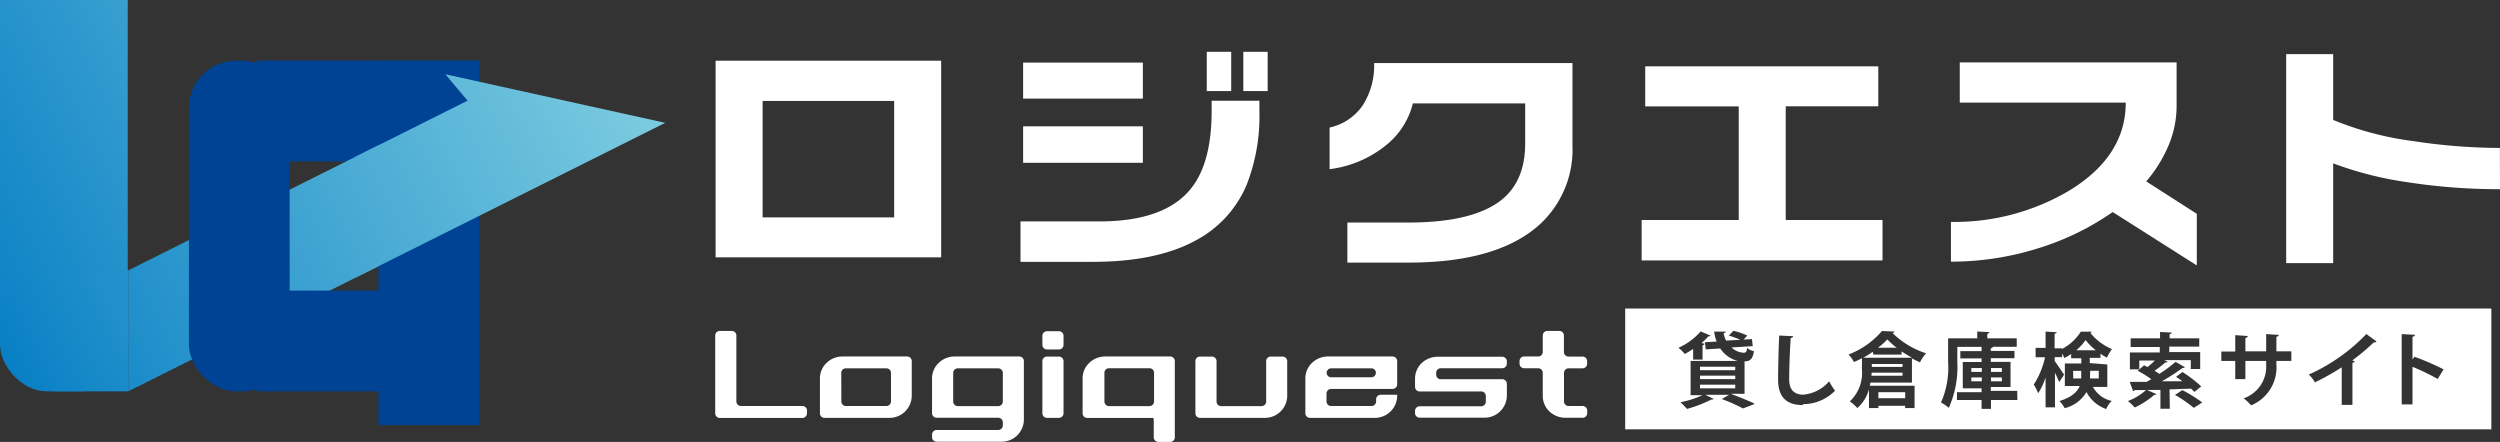
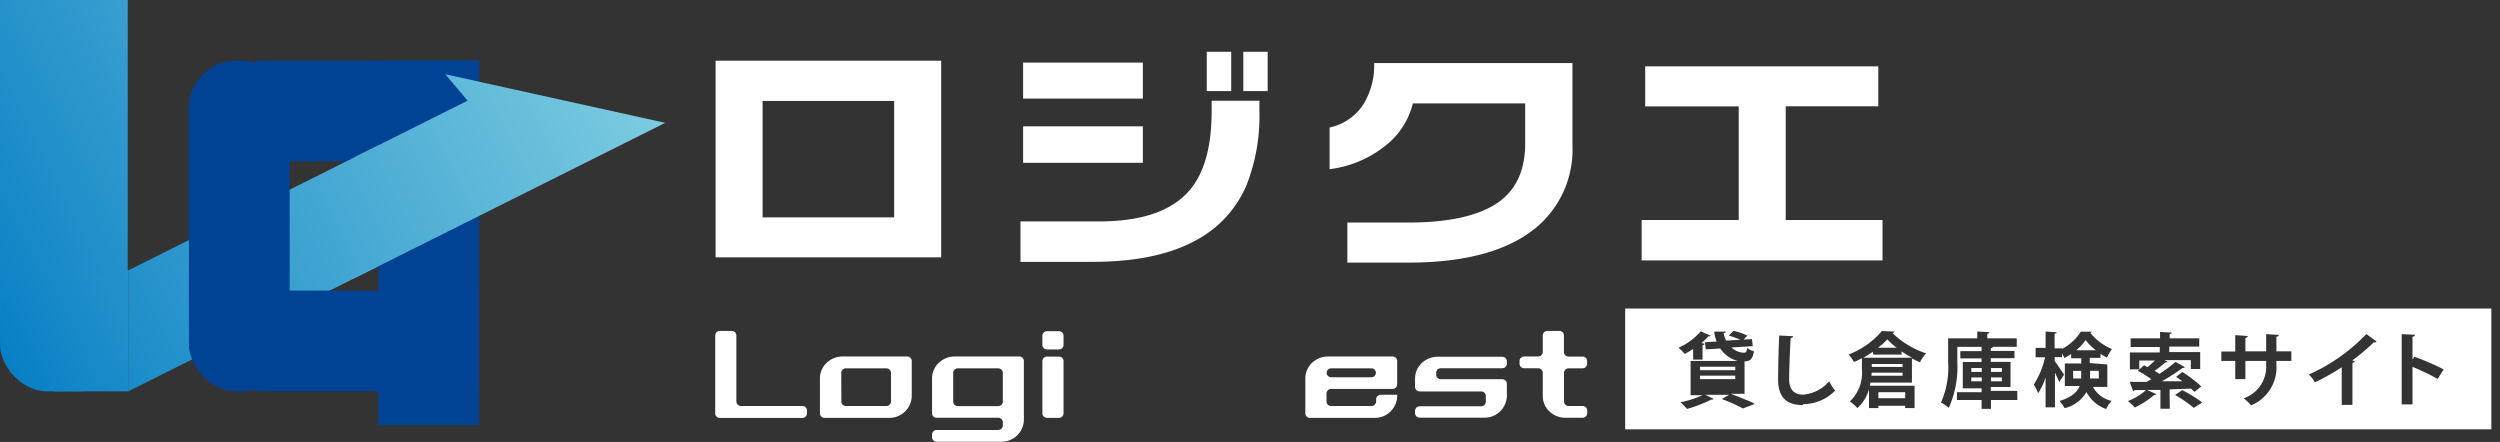
<svg xmlns="http://www.w3.org/2000/svg" xmlns:xlink="http://www.w3.org/1999/xlink" viewBox="0 0 266 47.02">
  <rect x="0" y="0" width="266" height="47.02" fill="#333333" stroke="none" />
  <defs>
    <style>.cls-1{fill:#fff;}.cls-2{fill:#004294;}.cls-3{fill:url(#名称未設定グラデーション_17);}.cls-4{fill:url(#名称未設定グラデーション_17-2);}.cls-5{fill:url(#名称未設定グラデーション_17-3);}.cls-6{fill:url(#名称未設定グラデーション_17-4);}.cls-7{fill:url(#名称未設定グラデーション_17-5);}</style>
    <linearGradient id="名称未設定グラデーション_17" x1="-4.87" y1="42.5" x2="68.17" y2="5.89" gradientTransform="translate(-25.51 44.9) rotate(-90)" gradientUnits="userSpaceOnUse">
      <stop offset="0" stop-color="#007ac3" />
      <stop offset="1" stop-color="#7ecde0" />
    </linearGradient>
    <linearGradient id="名称未設定グラデーション_17-2" x1="-12.15" y1="27.44" x2="58.48" y2="-7.96" gradientTransform="matrix(1, 0, 0, 1, 0, 0)" xlink:href="#名称未設定グラデーション_17" />
    <linearGradient id="名称未設定グラデーション_17-3" x1="-3.11" y1="40.18" x2="56" y2="10.55" gradientTransform="matrix(1, 0, 0, 1, 0, 0)" xlink:href="#名称未設定グラデーション_17" />
    <linearGradient id="名称未設定グラデーション_17-4" x1="-4.07" y1="44.1" x2="68.98" y2="7.49" gradientTransform="matrix(1, 0, 0, 1, 0, 0)" xlink:href="#名称未設定グラデーション_17" />
    <linearGradient id="名称未設定グラデーション_17-5" x1="-4.86" y1="42.53" x2="68.19" y2="5.92" gradientTransform="matrix(1, 0, 0, 1, 0, 0)" xlink:href="#名称未設定グラデーション_17" />
  </defs>
  <title>アセット 1</title>
  <g id="レイヤー_2" data-name="レイヤー 2">
    <g id="レイヤー_1-2" data-name="レイヤー 1">
      <path class="cls-1" d="M100.14,27.38h-24V6.46h24Zm-5-4.25V10.74h-14V23.13Z" />
      <path class="cls-1" d="M134,11.84a20,20,0,0,1-1.35,7.81,11.91,11.91,0,0,1-5.33,5.88q-4.18,2.33-11.06,2.33h-7.68v-4.3h8.36q6.94,0,9.74-3.45,2.24-2.73,2.24-8.33V10.72H134ZM121.6,10.49H108.86V6.66H121.6Zm0,6.83H108.86V13.44H121.6ZM131,9.69H128.4V5.51H131Zm3.88,0h-2.59V5.51h2.59Z" />
      <path class="cls-1" d="M167.31,15.5a10.79,10.79,0,0,1-3.8,8.66q-4.5,3.78-13.65,3.78h-6.5V23.68h6.47q6.27,0,9.36-2t3.09-6.42V11H150.33a8.24,8.24,0,0,1-2.53,4.18A11.86,11.86,0,0,1,141.47,18V13.57A5.74,5.74,0,0,0,145,11.2a7.86,7.86,0,0,0,1.21-4.49h21.1Z" />
      <path class="cls-1" d="M200.3,27.71H174.67v-4.3H185V11.32h-9.95V7.06h24.8v4.25H190V23.41h10.3Z" />
-       <path class="cls-1" d="M233.74,28.24l-8.95-5.68a28.48,28.48,0,0,1-7.74,3.8,30.94,30.94,0,0,1-9.47,1.48V23.61A23.93,23.93,0,0,0,220,20.38q6.18-3.68,6.18-9.46H208.52V6.64h23.07v4.6a10.83,10.83,0,0,1-.85,4.22,14.68,14.68,0,0,1-2.38,3.84l5.38,3.45Z" />
-       <path class="cls-1" d="M266,20.13a63.44,63.44,0,0,1-9.89-.75,37.44,37.44,0,0,1-7.86-2V28h-5V5.76h5v7a33.51,33.51,0,0,0,8.5,2.25,61.75,61.75,0,0,0,9.24.73Z" />
      <path class="cls-1" d="M85.86,44a.49.49,0,0,1-.49.47H76.59A.49.49,0,0,1,76.1,44V35.68a.49.49,0,0,1,.49-.47h1.26a.49.49,0,0,1,.5.47v7.05a.49.49,0,0,0,.49.47h6.54a.49.49,0,0,1,.49.47Z" />
      <path class="cls-1" d="M96.52,37.93a.49.49,0,0,1,.49.47v3.73a2.37,2.37,0,0,1-2.42,2.33H87.73a.49.49,0,0,1-.49-.47V40.26a2.27,2.27,0,0,1,.7-1.64,2.43,2.43,0,0,1,1.72-.69Zm-7,4.8a.49.49,0,0,0,.49.47h4.29a.49.49,0,0,0,.5-.47V39.66a.49.49,0,0,0-.5-.47H90a.49.49,0,0,0-.49.47Z" />
      <path class="cls-1" d="M108.94,38.41v6.29A2.37,2.37,0,0,1,106.52,47H99.66a.49.49,0,0,1-.49-.47v-.31a.49.49,0,0,1,.49-.47h6.54a.49.49,0,0,0,.5-.47v-.36a.49.49,0,0,0-.5-.47H99.66a.49.49,0,0,1-.49-.47V40.26a2.27,2.27,0,0,1,.7-1.64,2.43,2.43,0,0,1,1.72-.69h6.86A.49.49,0,0,1,108.94,38.41Zm-7.52,4.33a.49.49,0,0,0,.49.47h4.29a.49.49,0,0,0,.5-.47V39.66a.49.49,0,0,0-.5-.47h-4.29a.49.49,0,0,0-.49.47Z" />
      <path class="cls-1" d="M113.16,36.71a.48.48,0,0,1-.5.47H111.4a.48.48,0,0,1-.49-.47v-1a.49.49,0,0,1,.49-.47h1.26a.49.49,0,0,1,.5.47Zm0,7.28a.49.49,0,0,1-.5.47H111.4a.49.49,0,0,1-.49-.47V38.41a.49.49,0,0,1,.49-.47h1.26a.49.49,0,0,1,.5.47Z" />
-       <path class="cls-1" d="M125,38.41v8.14a.49.49,0,0,1-.49.47h-1.26a.49.49,0,0,1-.49-.47V44.94c0-.26,0-.47-.08-.47h-7a.49.49,0,0,1-.49-.47V40.26a2.24,2.24,0,0,1,.7-1.64,2.43,2.43,0,0,1,1.72-.69h6.86A.49.49,0,0,1,125,38.41Zm-7,.77a.48.48,0,0,0-.49.47v3.09a.49.49,0,0,0,.49.47h4.29a.49.49,0,0,0,.5-.47V39.65a.48.48,0,0,0-.5-.47Z" />
-       <path class="cls-1" d="M134.54,44.46h-6.86a.49.49,0,0,1-.49-.47V38.41a.49.49,0,0,1,.49-.47h1.26a.49.49,0,0,1,.5.47v4.33a.49.49,0,0,0,.49.47h4.29a.49.49,0,0,0,.5-.47V38.41a.49.49,0,0,1,.49-.47h1.26a.49.49,0,0,1,.49.47v3.73A2.37,2.37,0,0,1,134.54,44.46Z" />
      <path class="cls-1" d="M148.66,38.41v2.5a.49.49,0,0,1-.49.47h-6.54a.49.49,0,0,0-.49.47v.88a.49.49,0,0,0,.49.47h4.29a.49.49,0,0,0,.5-.47v-.24a.49.49,0,0,1,.49-.49h1.75v.13a2.37,2.37,0,0,1-2.42,2.33h-6.86a.49.49,0,0,1-.49-.47V40.26a2.26,2.26,0,0,1,.7-1.64,2.43,2.43,0,0,1,1.72-.69h6.86A.49.49,0,0,1,148.66,38.41Zm-2.74.78h-4.29a.47.47,0,1,0,0,.95h4.29a.47.47,0,1,0,0-.95Z" />
      <path class="cls-1" d="M160.33,38.42v.29a.49.49,0,0,1-.49.47h-6.54a.49.49,0,0,0-.49.47v.23a.48.48,0,0,0,.49.47h6.54a.49.49,0,0,1,.49.47v1.29a2.37,2.37,0,0,1-2.42,2.33h-6.86a.49.49,0,0,1-.49-.47V43.7a.49.49,0,0,1,.49-.47h6.54a.49.49,0,0,0,.5-.47v-.64a.48.48,0,0,0-.5-.47h-6.54a.49.49,0,0,1-.49-.49v-.87a2.29,2.29,0,0,1,.7-1.65,2.47,2.47,0,0,1,1.72-.68h6.86A.49.49,0,0,1,160.33,38.42Z" />
      <path class="cls-1" d="M166.89,39.19h1.49a.49.49,0,0,0,.49-.49v-.29a.48.48,0,0,0-.49-.47h-1.49a.49.49,0,0,1-.49-.47V35.68a.49.49,0,0,0-.5-.47h-1.26a.49.49,0,0,0-.49.47v1.78a.49.49,0,0,1-.49.47h-1.49a.48.48,0,0,0-.49.47v.29a.49.49,0,0,0,.49.49h1.49a.49.49,0,0,1,.49.47v2.47a2.29,2.29,0,0,0,.7,1.65,2.47,2.47,0,0,0,1.72.68h1.82a.49.49,0,0,0,.49-.47v-.31a.49.49,0,0,0-.49-.47h-1.49a.49.49,0,0,1-.49-.47V39.66A.49.49,0,0,1,166.89,39.19Z" />
      <rect class="cls-1" x="209.75" y="39.16" width="1.11" height="0.41" />
      <path class="cls-1" d="M199.81,37h2a7.52,7.52,0,0,1-1-.89A6.58,6.58,0,0,1,199.81,37Z" />
      <rect class="cls-1" x="211.84" y="40.16" width="1.16" height="0.41" />
      <rect class="cls-1" x="209.75" y="40.16" width="1.11" height="0.41" />
      <rect class="cls-1" x="211.84" y="39.16" width="1.16" height="0.41" />
      <polygon class="cls-1" points="199.12 39.98 202.43 39.98 202.43 39.65 199.15 39.65 199.12 39.98" />
      <path class="cls-1" d="M199.26,37.43a11.27,11.27,0,0,1-1,.63h5.18c-.38-.21-.76-.43-1.11-.67v.34h-3Z" />
      <rect class="cls-1" x="199.86" y="41.73" width="2.85" height="0.64" />
      <rect class="cls-1" x="199.16" y="38.73" width="3.27" height="0.31" />
-       <rect class="cls-1" x="180.88" y="40.93" width="3.75" height="0.39" />
      <path class="cls-1" d="M172.92,32.83V45.68h92.16V32.83ZM178.59,37a6.69,6.69,0,0,0,2.36-1.74l1.06.45a.23.23,0,0,1-.23.07,8.29,8.29,0,0,1-.74.72l.33.08c0,.07-.09.13-.22.15v1.53h-1V37.13a9.79,9.79,0,0,1-.89.53A5.19,5.19,0,0,0,178.59,37Zm8.06,6-1.2.46a16.65,16.65,0,0,0-2.25-1l.77-.45h-2.52l.88.43a.19.19,0,0,1-.15.07h-.09a14.3,14.3,0,0,1-2.59,1,9.22,9.22,0,0,0-.7-.71,10.4,10.4,0,0,0,2.34-.75h-1.26V38.4h5a3.17,3.17,0,0,1-1.84-1.32l-1.55.09-.08-.76,1.24-.07a4.2,4.2,0,0,1-.26-1.06l1.24,0c0,.08-.08.14-.23.15a2.22,2.22,0,0,0,.26.81l1.51-.09a9.67,9.67,0,0,0-1.22-.44l.48-.51a6.33,6.33,0,0,1,1.48.51l-.39.42.89-.05.08.75-2.26.14a2,2,0,0,0,1.29.56c.24,0,.33-.06.37-.51a1.75,1.75,0,0,0,.73.35c-.14.84-.39,1.06-1,1.08v3.45h-1.47C185.08,42.25,186.07,42.65,186.65,42.93Zm5.18.1c-1.9,0-2.64-1-2.64-2.73,0-1.15.06-3.64.12-4.67l1.48.07c0,.1-.09.17-.26.2-.08,1.14-.16,3.15-.16,4.41,0,1.1.56,1.61,1.48,1.61a4.06,4.06,0,0,0,2.77-1.42,7.23,7.23,0,0,0,.63,1A4.76,4.76,0,0,1,191.83,43Zm12.48-4.54c-.28-.12-.58-.27-.88-.42v2.57H199c0,.11,0,.22-.07.33h4.78v2.38h-1v-.24h-2.85v.24h-1v-2a4.14,4.14,0,0,1-1.24,2,4.18,4.18,0,0,0-.8-.71,4.16,4.16,0,0,0,1.29-3.4V38.11q-.42.23-.85.41a3.87,3.87,0,0,0-.57-.8,8.85,8.85,0,0,0,3.55-2.5l1.34.06a.27.27,0,0,1-.22.15,9.07,9.07,0,0,0,3.57,2.16A4.48,4.48,0,0,0,204.31,38.5Zm10.34,4h-2.81v.94h-1v-.94h-2.62v-.83h2.62v-.41h-2V38.52h2v-.39h-2.26v-.77h2.26v-.45h-2.58v1.61a10.69,10.69,0,0,1-.91,4.88,4,4,0,0,0-.83-.57,9.16,9.16,0,0,0,.76-4.31V36h3.1v-.73l1.3.07c0,.09-.07.14-.23.17V36h3.13v.9h-2.54c0,.08-.08.12-.22.15v.29h2.52v.77h-2.52v.39h2.1v2.68h-2.1v.41h2.81Zm9.57-3.78v2.39h-1.53a3,3,0,0,0,2,1.49,2.48,2.48,0,0,0-.59.86A3.74,3.74,0,0,1,222,41.71a3.7,3.7,0,0,1-2.32,1.72,3.62,3.62,0,0,0-.55-.76c1.34-.42,1.91-1,2.15-1.6H219.7V38.67h1.75v-.55h-1.08v-.46a5.58,5.58,0,0,1-.72.43c-.06-.14-.15-.31-.24-.48V38h-.79v.41c.23.3.84,1.24,1,1.45l-.52.8c-.09-.25-.27-.63-.45-1v3.68h-1V40.16a7,7,0,0,1-.79,1.68,5.16,5.16,0,0,0-.47-.92,8.62,8.62,0,0,0,1.2-2.91h-1v-1h1.06V35.28l1.18.07c0,.08-.07.13-.22.15v1.56h.79v.07a5.3,5.3,0,0,0,2-1.84l1.16,0a.2.2,0,0,1-.15.13,5.89,5.89,0,0,0,2.3,1.72,5.58,5.58,0,0,0-.53.91,5.4,5.4,0,0,1-.69-.41v.44h-1.14v.55Zm6.65,4.71h-1v-2l-1.42,0,1,.45a.23.23,0,0,1-.23.07,9.27,9.27,0,0,1-2.08,1.35,6.15,6.15,0,0,0-.73-.69,6.14,6.14,0,0,0,1.93-1.17l-1.22,0a.18.18,0,0,1-.15.13l-.37-1h1.8l.5-.28a11.73,11.73,0,0,0-1.44-.9l.67-.58.36.19a10.19,10.19,0,0,0,.79-.7h-1.66v.94h-1v-1.8h3.18v-.58H226.7V36h3.13v-.68l1.25.07c0,.08-.08.14-.23.16V36H234v.88h-3.19v.58h3.29v1.8h-1v-.94H230.3l.33.17c0,.06-.13.08-.24.08a13.52,13.52,0,0,1-1.14.88l.51.33a14.7,14.7,0,0,0,1.72-1.28l1,.57a.32.32,0,0,1-.26.08,21.74,21.74,0,0,1-2.2,1.42l2.19,0c-.23-.17-.46-.34-.68-.47l.68-.52a14.23,14.23,0,0,1,2,1.53l-.72.59c-.1-.1-.23-.23-.37-.35l-2.28.08Zm2.55-.09a13.26,13.26,0,0,0-2-1.38l.78-.51a15.73,15.73,0,0,1,2.12,1.31ZM243.8,38.4h-1.59v.38a4.37,4.37,0,0,1-2.69,4.35,6,6,0,0,0-.79-.75,3.56,3.56,0,0,0,2.39-3.59V38.4h-2.21v1.94h-1.08V38.4h-1.48v-1h1.48V35.66l1.34.09a.28.28,0,0,1-.26.21v1.42h2.21V35.55l1.35.08c0,.09-.09.17-.26.2v1.55h1.59Zm8.8-2a22.85,22.85,0,0,1-2.32,1.95l.27.09a.27.27,0,0,1-.25.16v4.48h-1.14v-4a25.26,25.26,0,0,1-2.85,1.6,4,4,0,0,0-.65-.83,19.44,19.44,0,0,0,6.12-4.31l1.08.79A.29.29,0,0,1,252.6,36.44Zm6.77,3.92a24.35,24.35,0,0,0-2.68-1.29v4h-1.15V35.55l1.41.07c0,.1-.08.19-.26.21v2.42l.21-.29A27.13,27.13,0,0,1,260,39.3Z" />
      <rect class="cls-1" x="180.88" y="39.97" width="3.75" height="0.37" />
      <rect class="cls-1" x="180.88" y="39.02" width="3.75" height="0.37" />
      <path class="cls-1" d="M221.91,36.18a5.46,5.46,0,0,1-1,1.09H223A5.89,5.89,0,0,1,221.91,36.18Z" />
      <path class="cls-1" d="M222.38,40c0,.09,0,.18,0,.27h.93v-.82h-.92Z" />
      <path class="cls-1" d="M220.59,40.27h.85c0-.09,0-.2,0-.29v-.52h-.86Z" />
      <rect class="cls-2" x="33.77" y="-0.03" width="10.72" height="23.69" transform="translate(27.31 50.94) rotate(-90)" />
      <rect class="cls-3" x="3.26" y="31.26" width="12.87" height="7.9" transform="translate(44.9 25.51) rotate(90)" />
      <rect class="cls-4" width="13.59" height="35.9" />
      <rect class="cls-5" y="28.77" width="13.64" height="12.87" rx="5" ry="5" />
      <polygon class="cls-6" points="13.64 41.64 13.64 28.77 46.66 12.26 46.66 25.13 37.76 29.58 13.64 41.64" />
      <rect class="cls-2" x="33.77" y="24.44" width="10.72" height="23.69" transform="translate(2.85 75.41) rotate(-90)" />
      <rect class="cls-2" x="20.1" y="6.46" width="10.72" height="35.18" rx="5" ry="5" />
      <rect class="cls-2" x="40.26" y="6.46" width="10.72" height="38.77" />
      <polygon class="cls-7" points="37.76 29.58 37.76 16.71 49.75 10.71 47.38 7.9 70.78 13.07 37.76 29.58" />
    </g>
  </g>
</svg>